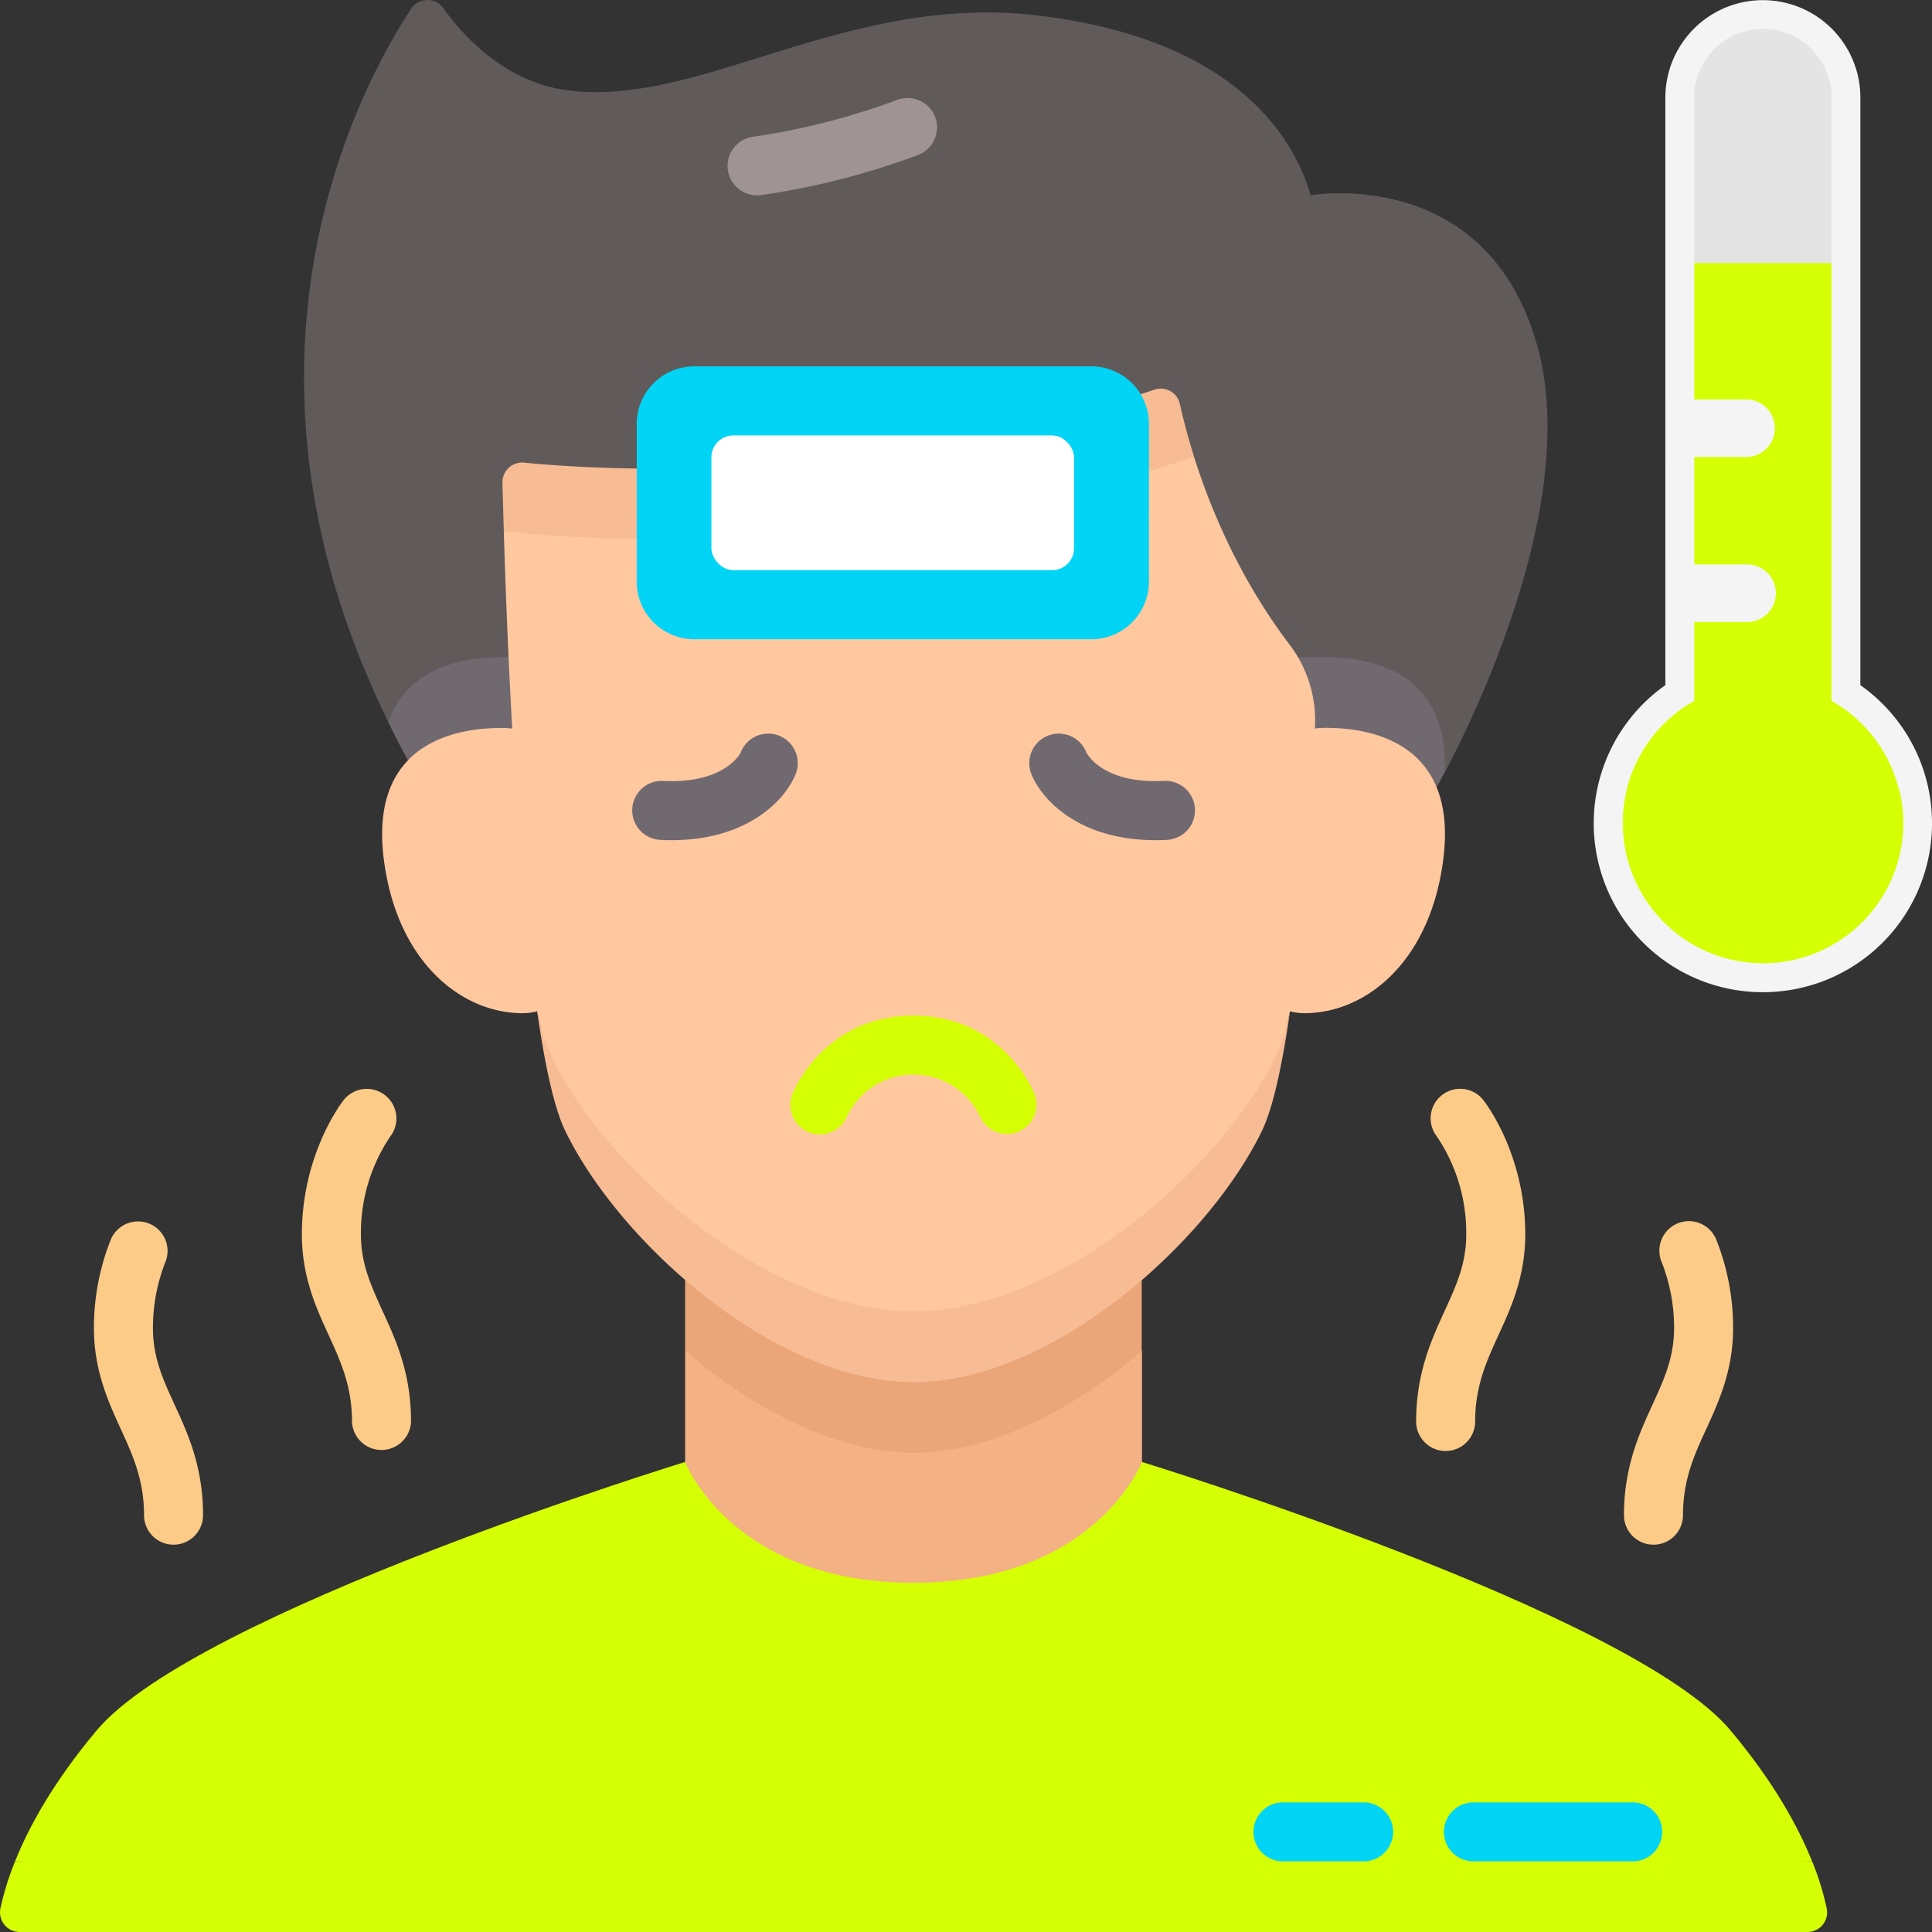
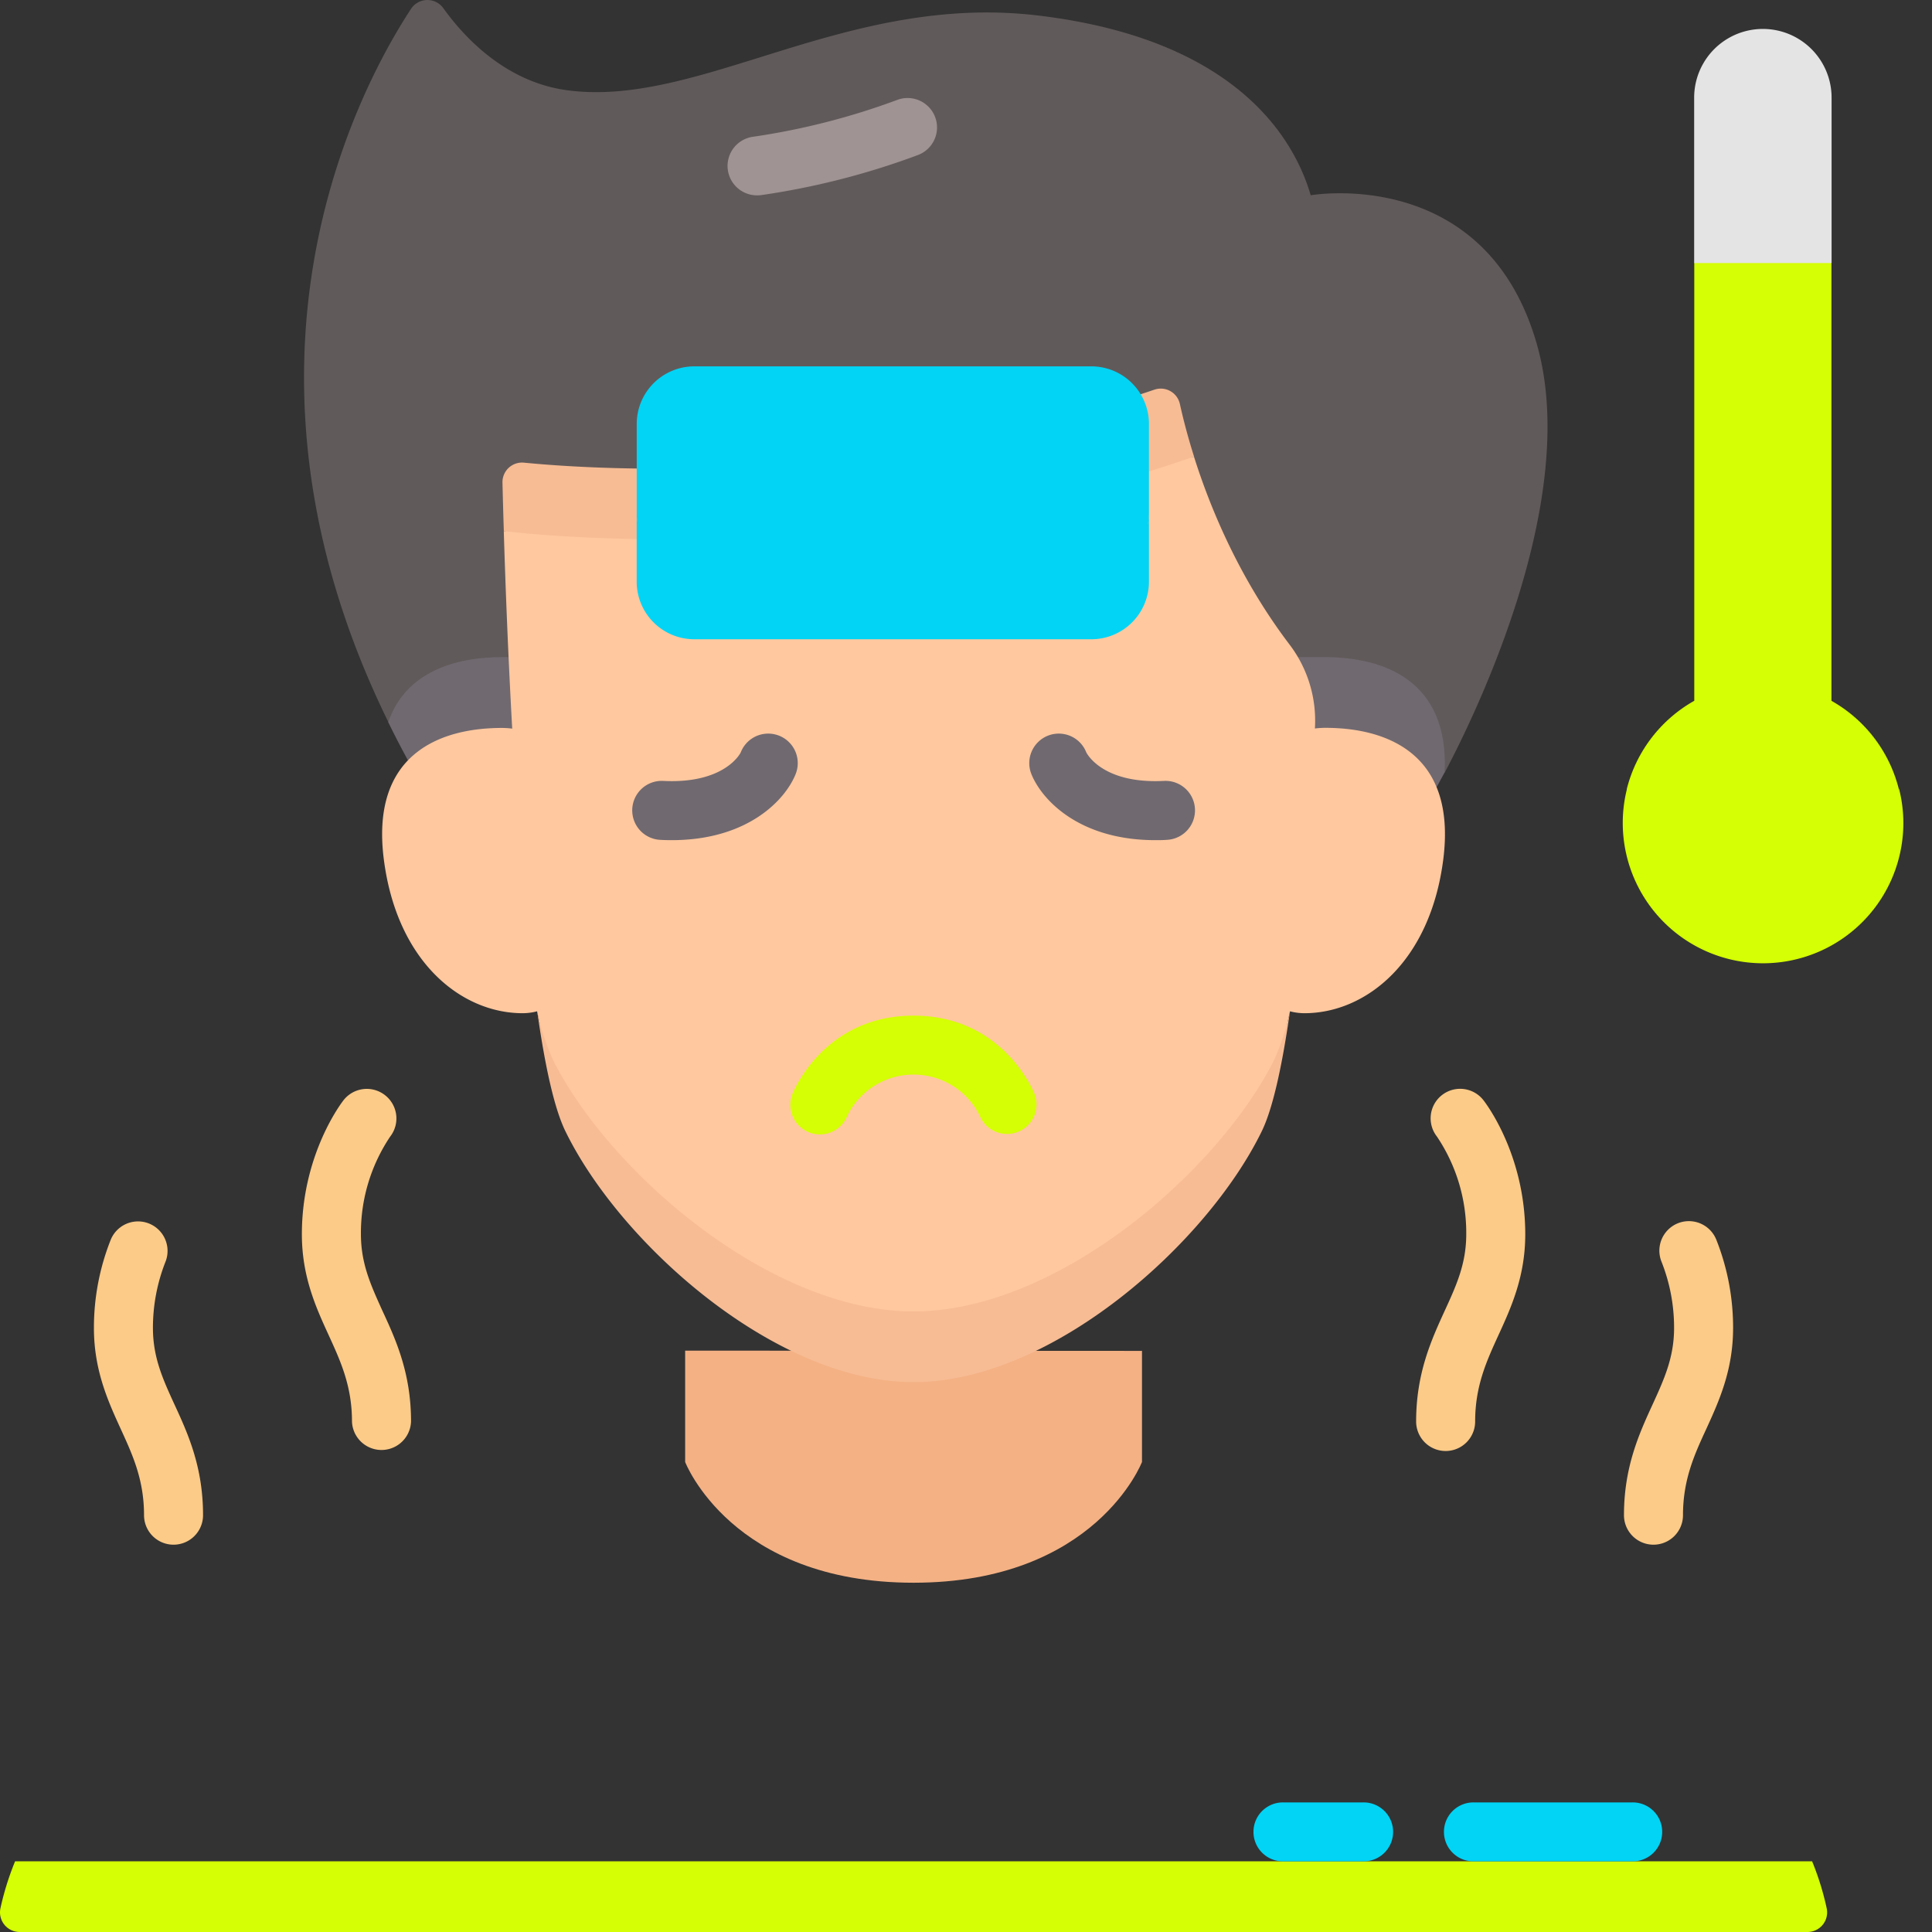
<svg xmlns="http://www.w3.org/2000/svg" width="512" height="512" x="0" y="0" viewBox="0 0 512 512" style="enable-background:new 0 0 512 512" xml:space="preserve" class="">
  <rect x="0" y="0" width="512" height="512" fill="#333333" stroke="none" />
  <g>
    <g data-name="06 Sick">
-       <path fill="#f4f4f4" d="M467.18 262.94a44.77 44.77 0 0 1-25.84-81.37V25.88a25.84 25.84 0 0 1 51.68 0v155.69a44.77 44.77 0 0 1-25.84 81.37z" opacity="1" data-original="#f4f4f4" />
      <path fill="#e4e4e4" d="M485.39 69.74V25.88a18.21 18.21 0 0 0-36.42 0v43.86l18.21 9z" opacity="1" data-original="#e4e4e4" class="" />
      <path fill="#d5ff04" d="M467.18 246c17.36 0 36-20.89 36-37a37.22 37.22 0 0 0-17.83-23.28v-116H449v116A37.26 37.26 0 0 0 431.14 209c0 17.35 18.68 37 36.04 37z" opacity="1" data-original="#ff748f" class="" />
      <path fill="#d5ff04" d="M467.18 237a37.21 37.21 0 0 1-36-28 37.18 37.18 0 1 0 73.23 9.11 37 37 0 0 0-1.15-9.11 37.21 37.21 0 0 1-36.08 28z" opacity="1" data-original="#fd5f7e" class="" />
      <ellipse cx="461.73" cy="211.03" fill="#d5ff04" rx="11.81" ry="11.8" opacity="1" data-original="#ffaec1" class="" />
-       <path fill="#f4f4f4" d="M462.72 149.59h-21.38v15.25h21.38a7.63 7.63 0 1 0 0-15.25zM462.72 105.85h-21.38v15.26h21.38a7.63 7.63 0 0 0 0-15.26z" opacity="1" data-original="#f4f4f4" />
      <path fill="#615a5a" d="m102.93 191.4 279.94 13.32C391 189.39 419 132.13 407.28 91.21c-13.62-47.63-59.93-39.46-59.93-39.46-4.76-16.33-21.1-41.51-72.17-47.63s-89.69 24.61-125 19.78c-16.34-2.24-27.29-14.18-32.7-21.74a5.19 5.19 0 0 0-8.56.2c-14.07 21.46-52.6 94.06-6 189z" opacity="1" data-original="#827981" class="" />
-       <path fill="#d5ff04" d="M480.23 493.27c-3.65-9.08-10.13-21-21.63-34.7-26.35-31.39-156-71.14-156-71.14H181.58S52 427.18 25.62 458.57c-11.5 13.71-18 25.62-21.63 34.7l238.12 9z" opacity="1" data-original="#ff748f" class="" />
      <path fill="#d5ff04" d="M4 493.27a75 75 0 0 0-3.89 12.47 5.21 5.21 0 0 0 5.1 6.26H479a5.2 5.2 0 0 0 5.1-6.26 73.9 73.9 0 0 0-3.87-12.47z" opacity="1" data-original="#fd5f7e" class="" />
      <path fill="#f4b184" d="m302.57 358-121-.07v29.51s12.28 32 60.53 32 60.54-32 60.54-32v-29.51z" opacity="1" data-original="#f4b184" />
-       <path fill="#eaa678" d="M302.57 358v-18.75l-121-.06v18.73C199.47 373.38 221.5 385 242.1 385s42.58-11.59 60.47-27z" opacity="1" data-original="#eaa678" class="" />
      <path fill="#706970" d="M133 174.15c-12.12 0-25.52 3.77-30.11 17.25 1.63 3.33 3.35 6.68 5.2 10.06l272.6 7.16s.8-1.38 2.14-3.9c1.24-24.47-16.27-30.57-31.68-30.57z" opacity="1" data-original="#706970" />
      <path fill="#ffc89f" d="M351.19 192.88a22.06 22.06 0 0 0-2.72.18v-.13a33.28 33.28 0 0 0-6.64-22c-13.39-17.6-21.11-36.29-25.4-49.88-.05 0-182.74 19.84-182.92 19.72.4 13.2 1.1 32.06 2.23 52.32a22 22 0 0 0-2.71-.18c-16.25 0-34.84 6.77-31.33 34.7 3.45 27.34 20.57 40.9 36.82 40.9a14.88 14.88 0 0 0 3.83-.51v.12c1.28 5.43 3 14.54 4.55 17.59 15 29.74 57.23 70.86 95.18 70.86S323 313.49 338 283.75c1.54-3.06 2.56-10.23 3.85-15.66V268a14.88 14.88 0 0 0 3.83.51c16.25 0 33.38-13.56 36.82-40.9 3.5-27.96-15.06-34.73-31.31-34.73z" opacity="1" data-original="#ffc89f" class="" />
      <path fill="#f7bc94" d="M316.44 121c-1.81-5.7-3-10.51-3.76-13.94a5.19 5.19 0 0 0-6.74-3.8C230.36 129 159.26 124.6 138.85 122.61a5.19 5.19 0 0 0-5.69 5.3c.08 3.2.19 7.56.36 12.83 7.23.87 95.87 10.65 182.92-19.74z" opacity="1" data-original="#f7bc94" class="" />
      <path fill="#9f9393" d="M200.74 51.77a7.8 7.8 0 0 1-1-15.55 187.23 187.23 0 0 0 38-9.73 7.8 7.8 0 1 1 5.56 14.58 200.5 200.5 0 0 1-41.6 10.64 8.18 8.18 0 0 1-.96.06z" opacity="1" data-original="#aaa0a9" class="" />
      <path fill="#01d4f5" d="M432.41 493.27h-41.66a7.81 7.81 0 1 1 0-15.61h41.66a7.81 7.81 0 1 1 0 15.61zM361.1 493.27h-20.83a7.81 7.81 0 1 1 0-15.61h20.83a7.81 7.81 0 1 1 0 15.61z" opacity="1" data-original="#ffbbcd" class="" />
      <path fill="#d5ff04" d="M214.39 300.08a7.79 7.79 0 0 0 10.13-4.34 19.56 19.56 0 0 1 35.14 0 7.82 7.82 0 0 0 14.51-5.83c-.34-.84-8.5-20.76-32.08-20.76s-31.74 19.9-32.09 20.74a7.85 7.85 0 0 0 4.39 10.19z" opacity="1" data-original="#ff748f" class="" />
      <path fill="#706970" d="M210.86 205.12a7.82 7.82 0 0 0-14.54-5.77c0 .09-4.07 8.43-20.54 7.6a7.82 7.82 0 1 0-.79 15.62c1 .06 2 .08 3 .08 20.36 0 30.22-10.84 32.87-17.53z" opacity="1" data-original="#706970" />
      <g fill="#fccb88">
        <path d="M102.07 290.26a7.83 7.83 0 0 0-11 1.27c-.44.57-11.07 14.25-11.07 35.58 0 11.22 3.77 19.45 7.1 26.71 3.18 6.95 6.18 13.51 6.18 22.89a7.83 7.83 0 0 0 15.65 0c0-12.79-4-21.62-7.61-29.4-3-6.65-5.67-12.39-5.67-20.2a45.74 45.74 0 0 1 7.75-25.9 7.82 7.82 0 0 0-1.33-10.95zM38.17 401.54a7.82 7.82 0 1 0 15.64 0c0-12.8-4-21.62-7.6-29.4-3.05-6.66-5.68-12.4-5.68-20.21a47.6 47.6 0 0 1 3.35-17.61 7.82 7.82 0 0 0-14.54-5.76 63.16 63.16 0 0 0-4.45 23.37c0 11.22 3.77 19.45 7.09 26.72 3.18 6.94 6.19 13.5 6.19 22.89zM375.29 376.71a7.82 7.82 0 1 0 15.64 0c0-9.38 3-15.94 6.18-22.89 3.33-7.26 7.1-15.49 7.1-26.71 0-21.33-10.66-35-11.11-35.58a7.82 7.82 0 1 0-12.29 9.68 45.7 45.7 0 0 1 7.76 25.9c0 7.81-2.63 13.55-5.68 20.2-3.56 7.78-7.6 16.61-7.6 29.4zM430.37 401.54a7.82 7.82 0 0 0 15.64 0c0-9.39 3-16 6.19-22.89 3.32-7.27 7.09-15.5 7.09-26.72a63.15 63.15 0 0 0-4.44-23.37 7.82 7.82 0 0 0-14.55 5.76 47.4 47.4 0 0 1 3.35 17.61c0 7.81-2.63 13.55-5.67 20.21-3.57 7.78-7.61 16.6-7.61 29.4z" fill="#fccb88" opacity="1" data-original="#fccb88" class="" />
      </g>
      <path fill="#706970" d="M306.19 222.65c1 0 2 0 3-.08a7.82 7.82 0 1 0-.78-15.62c-16.47.83-20.52-7.51-20.55-7.6a7.82 7.82 0 0 0-14.54 5.77c2.68 6.69 12.51 17.53 32.87 17.53z" opacity="1" data-original="#706970" />
      <path fill="#f7bc94" d="M337.62 281c-15 29.74-57.56 66.55-95.51 66.55s-80.54-36.81-95.5-66.55a61.63 61.63 0 0 1-4.23-12.9c2 14.18 4.48 25.56 7.43 31.63 14.46 29.74 55.63 66.55 92.3 66.55s77.84-36.81 92.3-66.55c2.95-6.07 5.4-17.45 7.44-31.63a62.83 62.83 0 0 1-4.23 12.9z" opacity="1" data-original="#f7bc94" class="" />
      <path fill="#01d4f5" d="M184 160.1h105.21c8.43 0 15.27-15.82 15.27-24.25v-23.5a15.26 15.26 0 0 0-15.26-15.26H184a15.26 15.26 0 0 0-15.26 15.26v23.5c-.04 8.43 6.79 24.25 15.26 24.25z" opacity="1" data-original="#a4e6ff" class="" />
      <path fill="#01d4f5" d="M289.21 151.1H184a15.26 15.26 0 0 1-15.27-15.25v18.3A15.27 15.27 0 0 0 184 169.41h105.21a15.27 15.27 0 0 0 15.27-15.26v-18.3a15.26 15.26 0 0 1-15.27 15.25z" opacity="1" data-original="#81ddfd" class="" />
-       <rect width="96.1" height="35.71" x="188.53" y="115.39" fill="#ffffff" rx="5.79" opacity="1" data-original="#d7f7ff" class="" />
    </g>
  </g>
</svg>